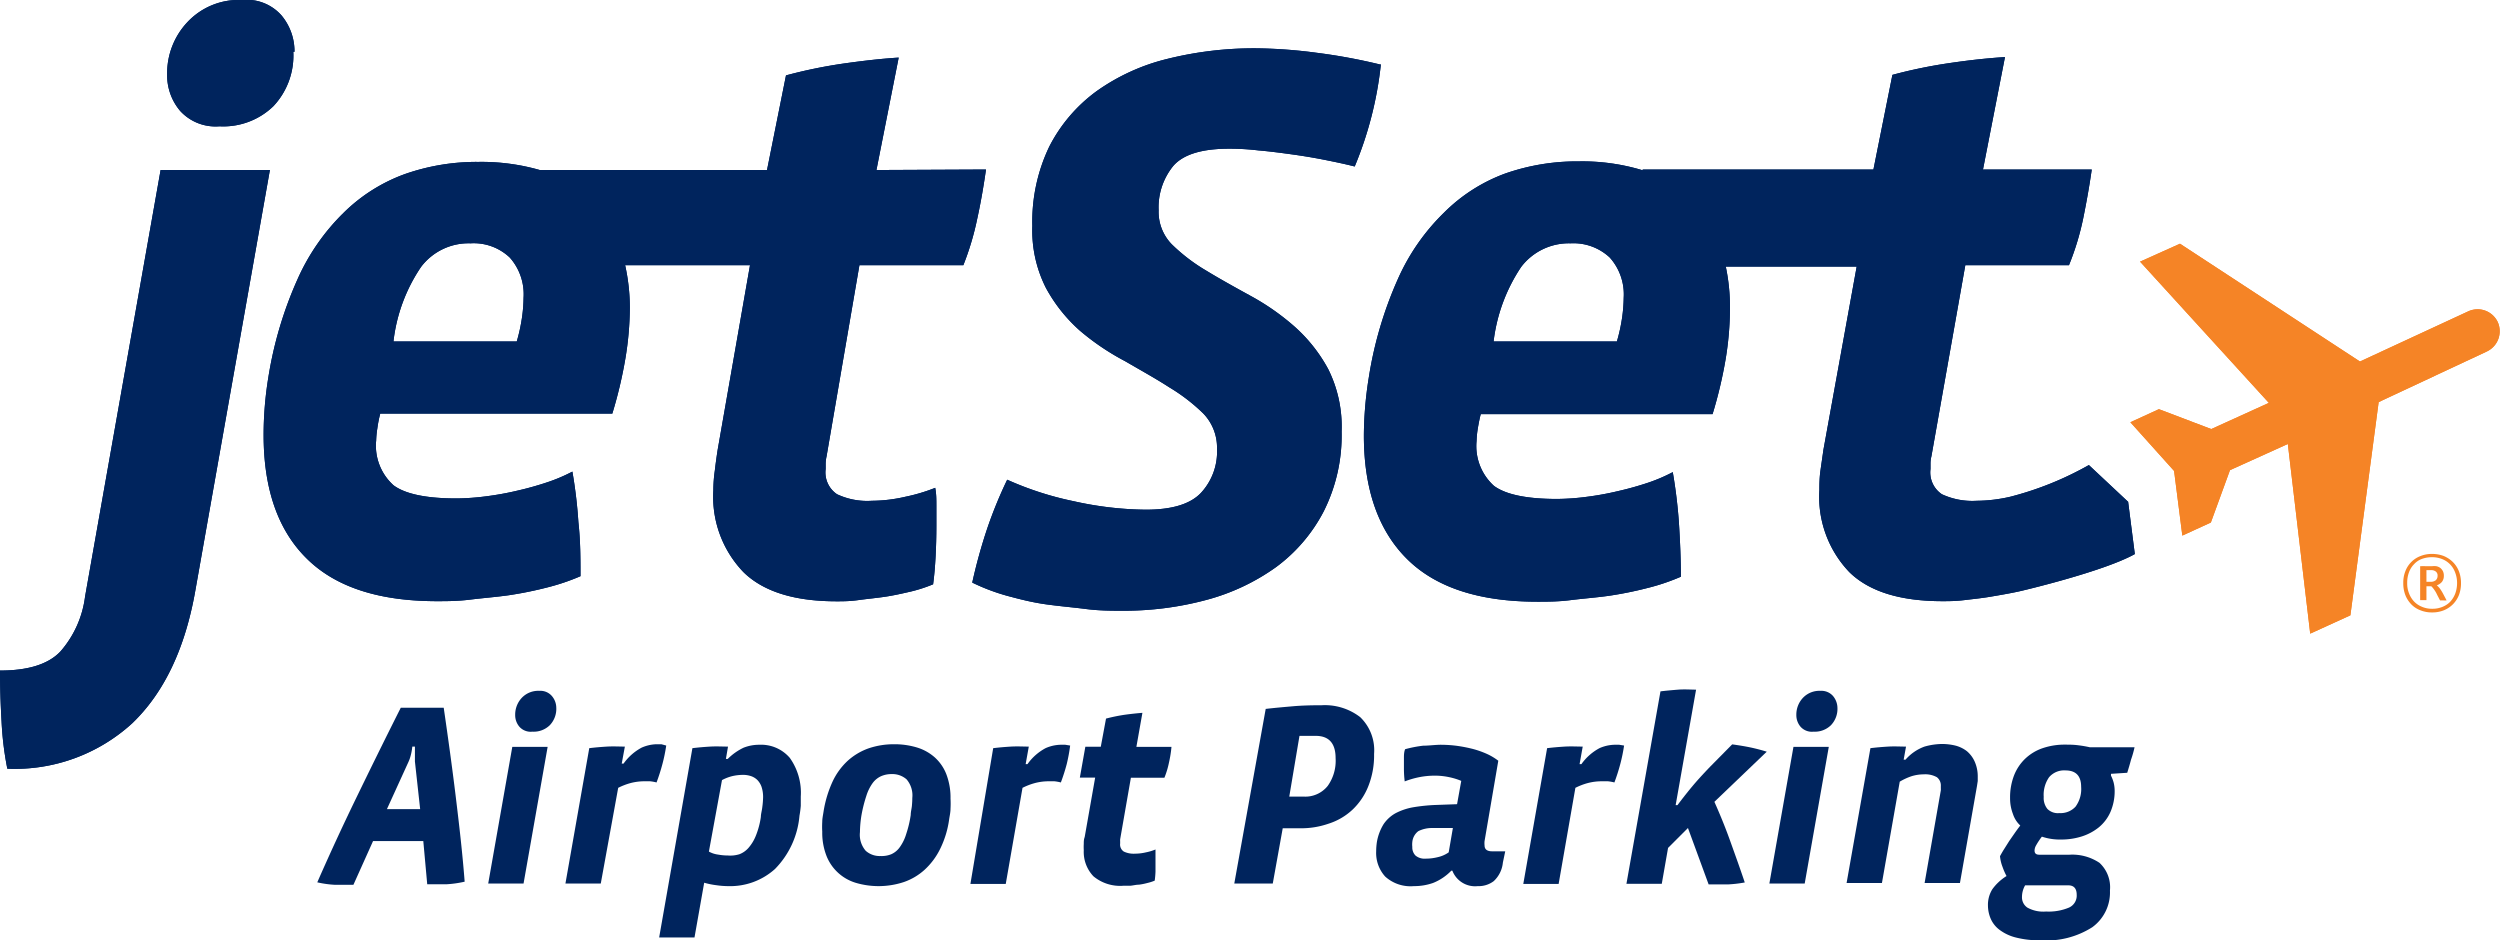
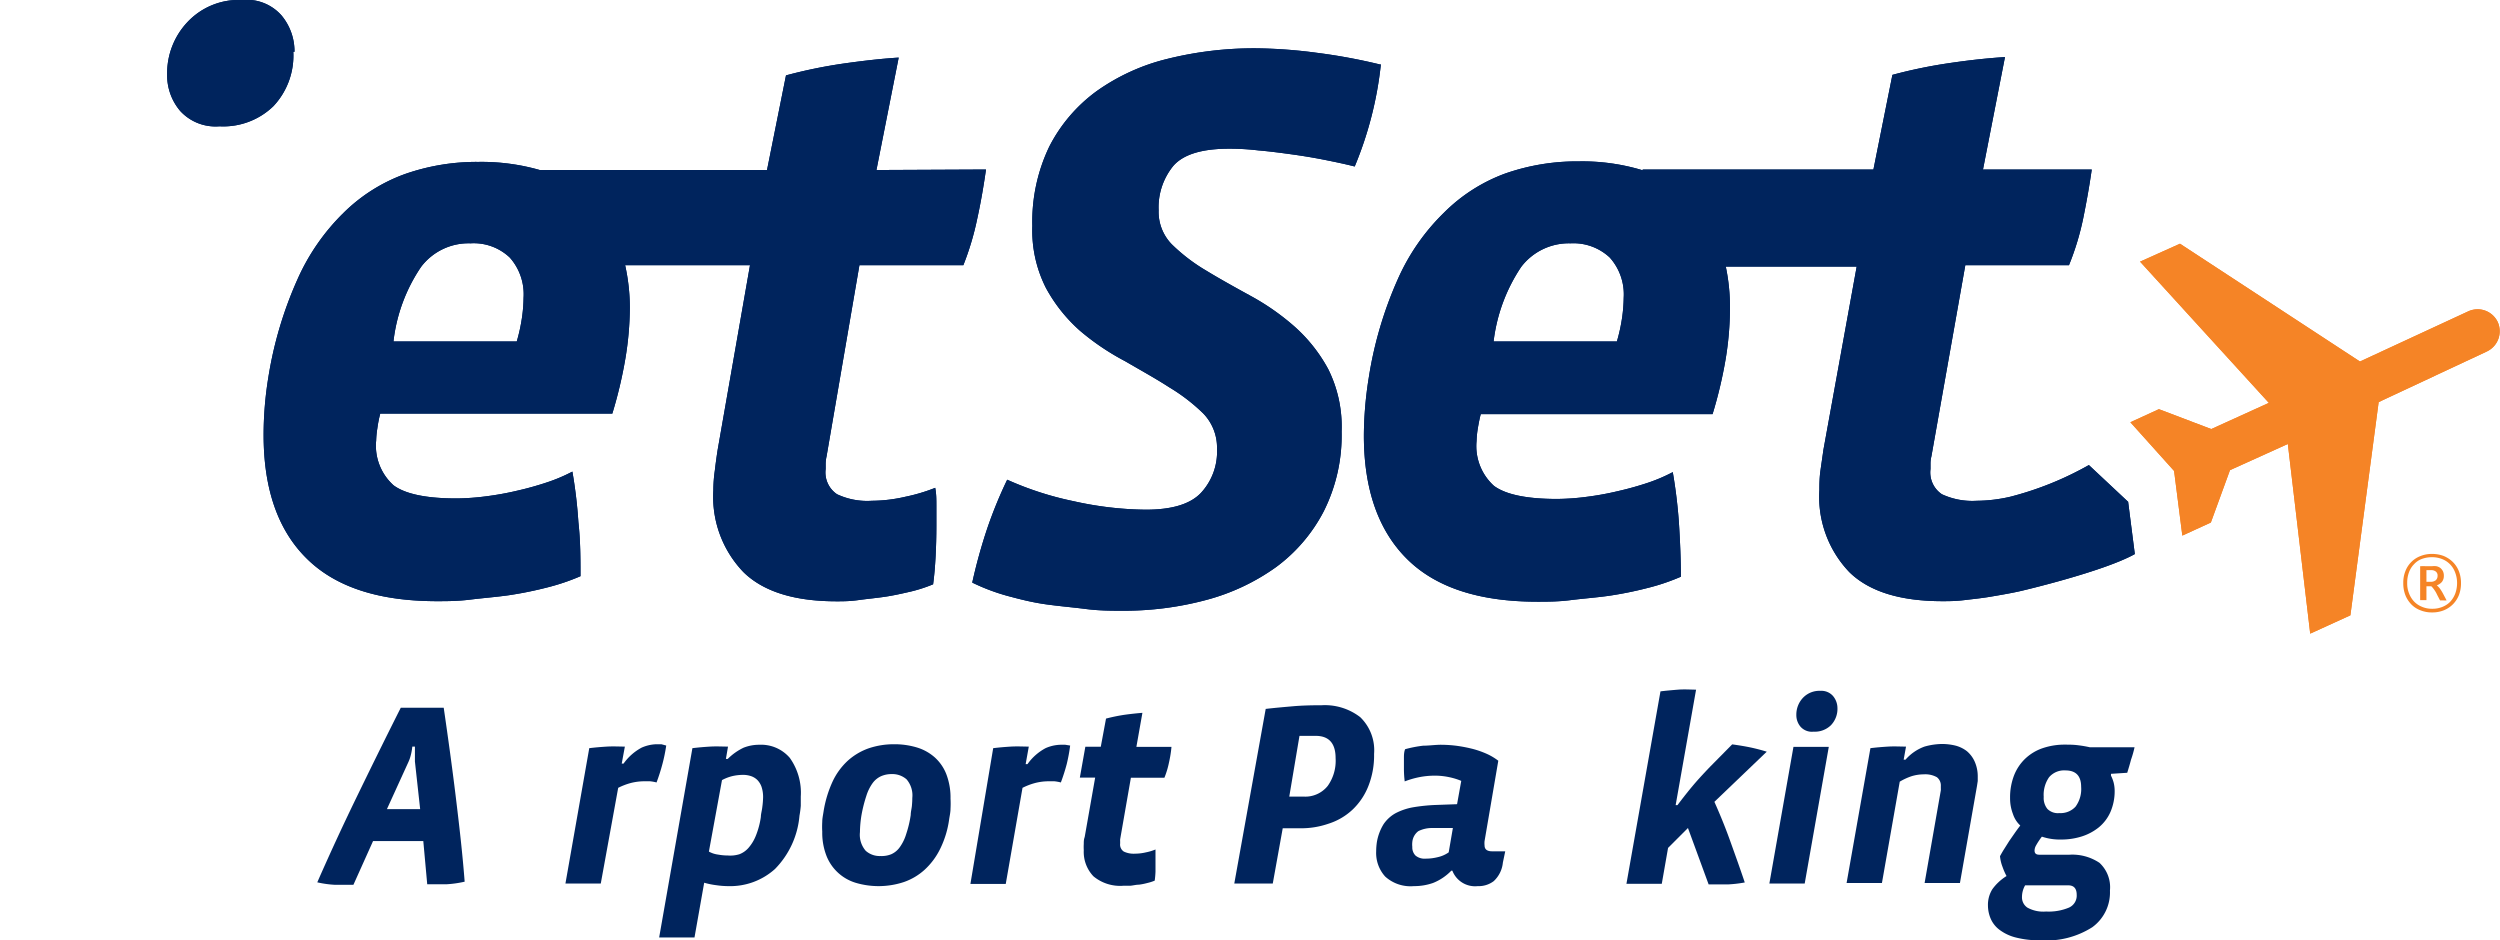
<svg xmlns="http://www.w3.org/2000/svg" viewBox="0 0 191 71.83">
  <g transform="translate(-12.5 -11.74)">
    <path d="m194.23 42.46-2.16 16.29-3.07 1.4-1.71-14.49-4.42 2-1.46 4-2.18 1-.63-4.94-3.34-3.72 2.18-1 4 1.52 4.4-2-9.84-10.79 3.05-1.37 13.75 9 8.29-3.84a1.7 1.7 0 0 1 2.24.83 1.71 1.71 0 0 1 -.83 2.24z" fill="#f58426" />
-     <path d="m27.42 56.88q-1.17 6.62-4.82 10.12a13.31 13.31 0 0 1 -9.54 3.47 24.23 24.23 0 0 1 -.44-3.6c-.08-1.39-.12-2.7-.12-3.9q3.23 0 4.61-1.45a7.86 7.86 0 0 0 1.89-4.21l5.77-32.58h8.35z" fill="#00245d" />
    <path d="m79.46 24.73 1.7-8.59c-1.29.08-2.7.24-4.25.46a37.65 37.65 0 0 0 -4.36.9l-1.45 7.23h-17.36a16.18 16.18 0 0 0 -4.68-.62 16.58 16.58 0 0 0 -5.63.93 12.94 12.94 0 0 0 -4.68 2.96 16.48 16.48 0 0 0 -3.53 5.1 29.67 29.67 0 0 0 -2.22 7.48 27.26 27.26 0 0 0 -.36 4.4q0 6.2 3.31 9.45c2.2 2.17 5.51 3.24 9.94 3.24.74 0 1.58 0 2.54-.12s1.91-.19 2.91-.33a28.66 28.66 0 0 0 2.93-.59 16.53 16.53 0 0 0 2.58-.87c0-1.32 0-2.69-.16-4.12a36.13 36.13 0 0 0 -.46-3.87 12.75 12.75 0 0 1 -1.9.81 23.55 23.55 0 0 1 -2.28.64 22.79 22.79 0 0 1 -2.42.44 18.59 18.59 0 0 1 -2.26.16c-2.31 0-3.91-.34-4.8-1a4.06 4.06 0 0 1 -1.33-3.43 7 7 0 0 1 .09-.93 9.26 9.26 0 0 1 .22-1.12h17.73a33.58 33.58 0 0 0 1-4.21 24.31 24.31 0 0 0 .34-3.9 15 15 0 0 0 -.36-3.23h9.54l-2.47 14.1c-.09.57-.16 1.11-.22 1.61a10.66 10.66 0 0 0 -.11 1.49 8.3 8.3 0 0 0 2.3 6.25c1.52 1.49 3.9 2.23 7.12 2.23.46 0 1 0 1.64-.09s1.31-.15 2-.25 1.35-.25 2-.4a11.36 11.36 0 0 0 1.73-.56c.09-.66.15-1.37.19-2.14s.06-1.54.06-2.32c0-.53 0-1 0-1.51s0-.95-.09-1.4a13.37 13.37 0 0 1 -2.27.68 11.59 11.59 0 0 1 -2.57.31 5.41 5.41 0 0 1 -2.66-.5 2 2 0 0 1 -.87-1.92v-.43a2.86 2.86 0 0 1 .07-.55l2.51-14.6h7.94a21.47 21.47 0 0 0 1.07-3.59c.28-1.28.49-2.53.66-3.72zm-27.08 11.27a13.2 13.2 0 0 1 -.4 1.83h-9.42a12.71 12.71 0 0 1 2.11-5.7 4.55 4.55 0 0 1 3.78-1.8 4 4 0 0 1 3 1.09 4.22 4.22 0 0 1 1.05 3.07 11.47 11.47 0 0 1 -.12 1.51z" fill="#00245d" />
    <path d="m118 16.65a27.94 27.94 0 0 1 -2 7.81c-.66-.17-1.41-.33-2.26-.5s-1.7-.31-2.57-.43-1.71-.23-2.54-.3a18.45 18.45 0 0 0 -2.23-.13c-2.06 0-3.47.43-4.24 1.29a5 5 0 0 0 -1.14 3.41 3.55 3.55 0 0 0 1 2.6 13.63 13.63 0 0 0 2.61 2c1 .61 2.15 1.25 3.37 1.92a18.4 18.4 0 0 1 3.38 2.35 11.89 11.89 0 0 1 2.6 3.28 9.84 9.84 0 0 1 1.02 4.76 12.92 12.92 0 0 1 -1.37 6.1 12.34 12.34 0 0 1 -3.63 4.25 16.35 16.35 0 0 1 -5.32 2.51 24.26 24.26 0 0 1 -6.38.83c-.87 0-1.81 0-2.82-.13s-2-.21-3.07-.36-2-.39-3-.66a15.52 15.52 0 0 1 -2.63-1 40.18 40.18 0 0 1 1.17-4.21 33.74 33.74 0 0 1 1.5-3.65 24.36 24.36 0 0 0 5.07 1.64 26.2 26.2 0 0 0 5.51.65c2 0 3.39-.42 4.21-1.27a4.63 4.63 0 0 0 1.24-3.38 3.75 3.75 0 0 0 -1.05-2.7 14 14 0 0 0 -2.6-2c-1-.65-2.16-1.29-3.38-2a18.87 18.87 0 0 1 -3.45-2.33 12 12 0 0 1 -2.6-3.28 9.73 9.73 0 0 1 -1.03-4.72 13.26 13.26 0 0 1 1.3-6.07 12 12 0 0 1 3.59-4.21 15.78 15.78 0 0 1 5.42-2.48 27.53 27.53 0 0 1 6.79-.81 37.77 37.77 0 0 1 4.61.34 43.76 43.76 0 0 1 4.87.9" fill="#00245d" />
    <path d="m175.09 50.08-3-2.81a24.56 24.56 0 0 1 -6 2.42 11.59 11.59 0 0 1 -2.57.31 5.52 5.52 0 0 1 -2.66-.5 2 2 0 0 1 -.87-1.92v-.43a2.24 2.24 0 0 1 .07-.55l2.59-14.6h7.92a20.59 20.59 0 0 0 1.09-3.59c.26-1.28.48-2.52.65-3.72h-8.31l1.68-8.59c-1.27.08-2.69.23-4.24.46a37.65 37.65 0 0 0 -4.36.9l-1.45 7.23h-17.63v.06a15.86 15.86 0 0 0 -4.87-.68 16.64 16.64 0 0 0 -5.64.93 12.9 12.9 0 0 0 -4.68 3 16.31 16.31 0 0 0 -3.53 5.1 29.66 29.66 0 0 0 -2.21 7.52 28.5 28.5 0 0 0 -.37 4.4c0 4.13 1.12 7.28 3.32 9.45s5.52 3.24 9.94 3.24c.74 0 1.59 0 2.53-.12s1.93-.19 2.92-.33a28.66 28.66 0 0 0 2.93-.59 16.18 16.18 0 0 0 2.58-.87c0-1.32-.06-2.69-.15-4.12a38.72 38.72 0 0 0 -.47-3.87 12.61 12.61 0 0 1 -1.89.81 23.77 23.77 0 0 1 -2.29.64 22.34 22.34 0 0 1 -2.42.44 18.3 18.3 0 0 1 -2.25.16c-2.32 0-3.92-.34-4.81-1a4.09 4.09 0 0 1 -1.33-3.43 7 7 0 0 1 .09-.93c.07-.42.14-.79.23-1.12h17.71a33.58 33.58 0 0 0 1-4.21 24.23 24.23 0 0 0 .33-3.9 15 15 0 0 0 -.32-3.16h10l-2.54 13.99c-.08.57-.16 1.11-.23 1.61s-.08 1-.08 1.48a8.32 8.32 0 0 0 2.29 6.26c1.52 1.49 3.9 2.22 7.12 2.22.45 0 1 0 1.65-.08s1.29-.14 2-.26 1.76-.3 2.42-.46c0 0 6.23-1.46 8.62-2.8zm-38.66-14.08a13.2 13.2 0 0 1 -.4 1.83h-9.42a13 13 0 0 1 2.11-5.7 4.58 4.58 0 0 1 3.77-1.8 4.06 4.06 0 0 1 3 1.09 4.22 4.22 0 0 1 1.06 3.07 11.91 11.91 0 0 1 -.12 1.51z" fill="#00245d" />
    <path d="m34.91 15.7a5.64 5.64 0 0 1 -1.52 4.15 5.5 5.5 0 0 1 -4.12 1.54 3.66 3.66 0 0 1 -3-1.17 4.2 4.2 0 0 1 -1-2.79 5.7 5.7 0 0 1 1.55-4 5.37 5.37 0 0 1 4.18-1.69 3.55 3.55 0 0 1 3 1.17 4.28 4.28 0 0 1 1 2.79" fill="#00245d" />
    <path d="m200.52 56.28a2.52 2.52 0 0 1 -.16.93 2.13 2.13 0 0 1 -.46.7 2.08 2.08 0 0 1 -.7.46 2.35 2.35 0 0 1 -.89.16 2.3 2.3 0 0 1 -.88-.16 1.92 1.92 0 0 1 -.7-.45 2.18 2.18 0 0 1 -.46-.71 2.52 2.52 0 0 1 -.16-.93 2.36 2.36 0 0 1 .16-.9 2 2 0 0 1 .46-.71 2 2 0 0 1 .7-.45 2.3 2.3 0 0 1 .88-.16 2.49 2.49 0 0 1 .87.15 2.21 2.21 0 0 1 .7.45 2.05 2.05 0 0 1 .47.7 2.43 2.43 0 0 1 .17.92zm-.3 0a2.16 2.16 0 0 0 -.15-.81 1.72 1.72 0 0 0 -.39-.62 1.7 1.7 0 0 0 -.61-.4 2.06 2.06 0 0 0 -.76-.14 2.24 2.24 0 0 0 -.8.14 1.53 1.53 0 0 0 -.59.41 1.7 1.7 0 0 0 -.38.62 2.28 2.28 0 0 0 -.13.8 2 2 0 0 0 .14.79 1.85 1.85 0 0 0 .38.62 1.73 1.73 0 0 0 .61.41 1.92 1.92 0 0 0 .77.15 2 2 0 0 0 .78-.14 1.73 1.73 0 0 0 .6-.39 1.92 1.92 0 0 0 .39-.63 2.29 2.29 0 0 0 .14-.79zm-.8 1.33a1 1 0 0 1 -.25 0h-.25l-.22-.42a2.11 2.11 0 0 0 -.23-.4 1.56 1.56 0 0 0 -.22-.26h-.37v1.06h-.48v-2.59a4.26 4.26 0 0 1 .47 0h.42a1.37 1.37 0 0 1 .36 0 .86.86 0 0 1 .29.13.82.82 0 0 1 .2.25.8.8 0 0 1 .07.36.73.73 0 0 1 -.15.46.93.93 0 0 1 -.39.26 1.44 1.44 0 0 1 .24.25 3.56 3.56 0 0 1 .22.35zm-.69-1.87a.38.38 0 0 0 -.13-.33.54.54 0 0 0 -.35-.11h-.37v.89h.32a.61.61 0 0 0 .38-.11.43.43 0 0 0 .15-.32z" fill="#f58426" />
    <path d="m194.23 42.46-2.16 16.29-3.07 1.4-1.71-14.49-4.42 2-1.46 4-2.18 1-.63-4.94-3.34-3.72 2.18-1 4 1.52 4.4-2-9.84-10.79 3.05-1.37 13.75 9 8.29-3.84a1.7 1.7 0 0 1 2.24.83 1.71 1.71 0 0 1 -.83 2.24z" fill="#f58426" />
    <g fill="#00245d">
-       <path d="m27.42 56.88q-1.17 6.62-4.82 10.12a13.31 13.31 0 0 1 -9.54 3.47 24.23 24.23 0 0 1 -.44-3.6c-.08-1.39-.12-2.7-.12-3.9q3.23 0 4.61-1.45a7.86 7.86 0 0 0 1.89-4.21l5.77-32.58h8.35z" />
      <path d="m79.46 24.73 1.7-8.59c-1.29.08-2.7.24-4.25.46a37.65 37.65 0 0 0 -4.36.9l-1.45 7.23h-17.36a16.18 16.18 0 0 0 -4.68-.62 16.58 16.58 0 0 0 -5.63.93 12.94 12.94 0 0 0 -4.68 2.96 16.48 16.48 0 0 0 -3.53 5.1 29.67 29.67 0 0 0 -2.22 7.48 27.26 27.26 0 0 0 -.36 4.4q0 6.2 3.31 9.45c2.2 2.17 5.51 3.24 9.94 3.24.74 0 1.58 0 2.54-.12s1.91-.19 2.91-.33a28.66 28.66 0 0 0 2.93-.59 16.53 16.53 0 0 0 2.58-.87c0-1.32 0-2.69-.16-4.12a36.13 36.13 0 0 0 -.46-3.87 12.75 12.75 0 0 1 -1.9.81 23.55 23.55 0 0 1 -2.28.64 22.79 22.79 0 0 1 -2.42.44 18.59 18.59 0 0 1 -2.26.16c-2.31 0-3.91-.34-4.8-1a4.06 4.06 0 0 1 -1.33-3.43 7 7 0 0 1 .09-.93 9.26 9.26 0 0 1 .22-1.12h17.73a33.58 33.58 0 0 0 1-4.21 24.31 24.31 0 0 0 .34-3.9 15 15 0 0 0 -.36-3.23h9.54l-2.47 14.1c-.09.57-.16 1.11-.22 1.61a10.66 10.66 0 0 0 -.11 1.49 8.3 8.3 0 0 0 2.3 6.25c1.52 1.49 3.9 2.23 7.12 2.23.46 0 1 0 1.64-.09s1.31-.15 2-.25 1.35-.25 2-.4a11.36 11.36 0 0 0 1.73-.56c.09-.66.15-1.37.19-2.14s.06-1.54.06-2.32c0-.53 0-1 0-1.51s0-.95-.09-1.4a13.37 13.37 0 0 1 -2.27.68 11.59 11.59 0 0 1 -2.57.31 5.41 5.41 0 0 1 -2.66-.5 2 2 0 0 1 -.87-1.92v-.43a2.86 2.86 0 0 1 .07-.55l2.51-14.6h7.94a21.47 21.47 0 0 0 1.07-3.59c.28-1.28.49-2.53.66-3.72zm-27.08 11.27a13.2 13.2 0 0 1 -.4 1.83h-9.42a12.71 12.71 0 0 1 2.11-5.7 4.55 4.55 0 0 1 3.78-1.8 4 4 0 0 1 3 1.09 4.22 4.22 0 0 1 1.05 3.07 11.47 11.47 0 0 1 -.12 1.51z" />
      <path d="m118 16.65a27.94 27.94 0 0 1 -2 7.81c-.66-.17-1.41-.33-2.26-.5s-1.7-.31-2.57-.43-1.71-.23-2.54-.3a18.45 18.45 0 0 0 -2.23-.13c-2.06 0-3.47.43-4.24 1.29a5 5 0 0 0 -1.14 3.41 3.55 3.55 0 0 0 1 2.6 13.63 13.63 0 0 0 2.61 2c1 .61 2.15 1.25 3.37 1.92a18.4 18.4 0 0 1 3.38 2.35 11.89 11.89 0 0 1 2.6 3.28 9.84 9.84 0 0 1 1.02 4.76 12.92 12.92 0 0 1 -1.37 6.1 12.34 12.34 0 0 1 -3.63 4.25 16.35 16.35 0 0 1 -5.32 2.51 24.26 24.26 0 0 1 -6.38.83c-.87 0-1.81 0-2.82-.13s-2-.21-3.07-.36-2-.39-3-.66a15.52 15.52 0 0 1 -2.63-1 40.18 40.18 0 0 1 1.17-4.21 33.74 33.74 0 0 1 1.5-3.65 24.36 24.36 0 0 0 5.07 1.64 26.2 26.2 0 0 0 5.51.65c2 0 3.39-.42 4.21-1.27a4.63 4.63 0 0 0 1.24-3.38 3.75 3.75 0 0 0 -1.05-2.7 14 14 0 0 0 -2.6-2c-1-.65-2.16-1.29-3.38-2a18.87 18.87 0 0 1 -3.45-2.33 12 12 0 0 1 -2.6-3.28 9.73 9.73 0 0 1 -1.03-4.72 13.26 13.26 0 0 1 1.3-6.07 12 12 0 0 1 3.59-4.21 15.78 15.78 0 0 1 5.42-2.48 27.53 27.53 0 0 1 6.79-.81 37.77 37.77 0 0 1 4.61.34 43.76 43.76 0 0 1 4.87.9" />
      <path d="m175.09 50.08-3-2.81a24.56 24.56 0 0 1 -6 2.42 11.59 11.59 0 0 1 -2.57.31 5.52 5.52 0 0 1 -2.66-.5 2 2 0 0 1 -.87-1.92v-.43a2.24 2.24 0 0 1 .07-.55l2.59-14.6h7.92a20.59 20.59 0 0 0 1.09-3.59c.26-1.28.48-2.52.65-3.72h-8.31l1.68-8.59c-1.27.08-2.69.23-4.24.46a37.65 37.65 0 0 0 -4.36.9l-1.45 7.23h-17.63v.06a15.86 15.86 0 0 0 -4.87-.68 16.64 16.64 0 0 0 -5.64.93 12.9 12.9 0 0 0 -4.68 3 16.31 16.31 0 0 0 -3.53 5.1 29.66 29.66 0 0 0 -2.21 7.52 28.5 28.5 0 0 0 -.37 4.4c0 4.13 1.12 7.28 3.32 9.45s5.52 3.24 9.94 3.24c.74 0 1.59 0 2.53-.12s1.93-.19 2.92-.33a28.66 28.66 0 0 0 2.93-.59 16.18 16.18 0 0 0 2.58-.87c0-1.32-.06-2.69-.15-4.12a38.72 38.72 0 0 0 -.47-3.87 12.61 12.61 0 0 1 -1.89.81 23.77 23.77 0 0 1 -2.29.64 22.34 22.34 0 0 1 -2.42.44 18.3 18.3 0 0 1 -2.25.16c-2.32 0-3.92-.34-4.81-1a4.09 4.09 0 0 1 -1.33-3.43 7 7 0 0 1 .09-.93c.07-.42.14-.79.23-1.12h17.71a33.58 33.58 0 0 0 1-4.21 24.23 24.23 0 0 0 .33-3.9 15 15 0 0 0 -.32-3.16h10l-2.54 13.99c-.08.57-.16 1.11-.23 1.61s-.08 1-.08 1.48a8.32 8.32 0 0 0 2.29 6.26c1.52 1.49 3.9 2.22 7.12 2.22.45 0 1 0 1.65-.08s1.29-.14 2-.26 1.76-.3 2.42-.46c0 0 6.23-1.46 8.62-2.8zm-38.66-14.08a13.2 13.2 0 0 1 -.4 1.83h-9.42a13 13 0 0 1 2.11-5.7 4.58 4.58 0 0 1 3.77-1.8 4.06 4.06 0 0 1 3 1.09 4.22 4.22 0 0 1 1.06 3.07 11.91 11.91 0 0 1 -.12 1.51z" />
      <path d="m34.91 15.7a5.64 5.64 0 0 1 -1.52 4.15 5.5 5.5 0 0 1 -4.12 1.54 3.66 3.66 0 0 1 -3-1.17 4.2 4.2 0 0 1 -1-2.79 5.7 5.7 0 0 1 1.55-4 5.37 5.37 0 0 1 4.18-1.69 3.55 3.55 0 0 1 3 1.17 4.28 4.28 0 0 1 1 2.79" />
      <path d="m48 79.1a8.21 8.21 0 0 1 -1.42.2c-.45 0-.93 0-1.44 0l-.3-3.3h-3.84l-1.5 3.34c-.44 0-.91 0-1.4 0a7.82 7.82 0 0 1 -1.36-.19q1.45-3.31 3.06-6.62c1.07-2.2 2.17-4.44 3.32-6.72h3.28c.33 2.27.64 4.51.91 6.72s.52 4.37.69 6.57zm-3.8-9.18c0-.1 0-.18 0-.22v-.18c0-.1 0-.23 0-.37s0-.26 0-.37h-.2a4.11 4.11 0 0 1 -.13.71 2.76 2.76 0 0 1 -.15.43l-1.66 3.64h2.54z" />
-       <path d="m52.5 79.24h-2.7l1.84-10.44h2.7zm2.5-13.44a1.81 1.81 0 0 1 -.49 1.34 1.76 1.76 0 0 1 -1.33.5 1.16 1.16 0 0 1 -1-.38 1.36 1.36 0 0 1 -.32-.9 1.87 1.87 0 0 1 .5-1.3 1.73 1.73 0 0 1 1.34-.54 1.16 1.16 0 0 1 .95.38 1.39 1.39 0 0 1 .35.9z" />
      <path d="m63.4 68.7a12.63 12.63 0 0 1 -.29 1.41 14.53 14.53 0 0 1 -.45 1.41 3.3 3.3 0 0 0 -.49-.09h-.51a4.21 4.21 0 0 0 -1 .14 5 5 0 0 0 -.93.36l-1.33 7.31h-2.7l1.82-10.34c.4-.05.85-.09 1.34-.12s1 0 1.38 0l-.24 1.3h.14a4 4 0 0 1 1.38-1.22 3 3 0 0 1 1.12-.26h.39z" />
      <path d="m73.68 72.6v.7a7.29 7.29 0 0 1 -.1.76 6.61 6.61 0 0 1 -1.87 4.07 5.11 5.11 0 0 1 -3.57 1.31 6.23 6.23 0 0 1 -.91-.07 5.87 5.87 0 0 1 -.93-.19l-.74 4.18h-2.7l2.54-14.46c.4-.05.85-.09 1.34-.12s1 0 1.38 0l-.16.94h.14a4.37 4.37 0 0 1 1.22-.86 3.22 3.22 0 0 1 1.18-.22 2.89 2.89 0 0 1 2.34 1 4.59 4.59 0 0 1 .84 2.96zm-2.88.08a2.47 2.47 0 0 0 -.12-.83 1.41 1.41 0 0 0 -.33-.53 1.28 1.28 0 0 0 -.49-.29 1.9 1.9 0 0 0 -.58-.09 3.72 3.72 0 0 0 -.81.09 3.37 3.37 0 0 0 -.81.31l-1 5.46a1.92 1.92 0 0 0 .7.23 4.29 4.29 0 0 0 .76.07 2.34 2.34 0 0 0 .88-.1 1.75 1.75 0 0 0 .7-.5 3.2 3.2 0 0 0 .55-.92 6.11 6.11 0 0 0 .38-1.43c0-.22.08-.47.11-.75a6.42 6.42 0 0 0 .06-.72z" />
      <path d="m85.12 72.76a6.75 6.75 0 0 1 0 .75c0 .28-.06.54-.1.79a7.34 7.34 0 0 1 -.69 2.29 5.35 5.35 0 0 1 -1.19 1.6 4.59 4.59 0 0 1 -1.59.94 6.14 6.14 0 0 1 -3.66.06 3.48 3.48 0 0 1 -2.25-2.07 4.88 4.88 0 0 1 -.32-1.84 6.51 6.51 0 0 1 0-.75c0-.26.06-.52.1-.79a8.7 8.7 0 0 1 .69-2.29 5.1 5.1 0 0 1 1.17-1.6 4.75 4.75 0 0 1 1.59-.94 6 6 0 0 1 1.93-.31 5.93 5.93 0 0 1 1.73.24 3.65 3.65 0 0 1 1.37.75 3.37 3.37 0 0 1 .9 1.3 5 5 0 0 1 .32 1.87zm-2.92-.06a1.88 1.88 0 0 0 -.44-1.42 1.65 1.65 0 0 0 -1.14-.4 2 2 0 0 0 -.78.15 1.64 1.64 0 0 0 -.65.51 3.37 3.37 0 0 0 -.5 1 10.77 10.77 0 0 0 -.37 1.46 8.48 8.48 0 0 0 -.12 1.32 1.87 1.87 0 0 0 .44 1.42 1.6 1.6 0 0 0 1.14.4 1.94 1.94 0 0 0 .82-.14 1.58 1.58 0 0 0 .64-.53 3.37 3.37 0 0 0 .49-1 8.3 8.3 0 0 0 .35-1.47c0-.24.07-.47.09-.7s.03-.41.03-.6z" />
      <path d="m94.26 68.7a12.63 12.63 0 0 1 -.26 1.41 14.53 14.53 0 0 1 -.45 1.41 3.3 3.3 0 0 0 -.49-.09h-.51a4.21 4.21 0 0 0 -1 .14 5 5 0 0 0 -.93.36l-1.28 7.34h-2.7l1.74-10.37c.4-.05.85-.09 1.34-.12s1 0 1.38 0l-.24 1.34h.14a4 4 0 0 1 1.38-1.22 3 3 0 0 1 1.12-.26h.39z" />
      <path d="m101.81 70a6.55 6.55 0 0 1 -.35 1.16h-2.56l-.82 4.7a1.41 1.41 0 0 0 0 .18v.14a.64.64 0 0 0 .28.62 1.75 1.75 0 0 0 .86.16 3.67 3.67 0 0 0 .83-.1 3.78 3.78 0 0 0 .73-.22v.45.49s0 .51 0 .75a6.83 6.83 0 0 1 -.06.69 3.36 3.36 0 0 1 -.56.18 4.67 4.67 0 0 1 -.65.13c-.22 0-.43.06-.64.08h-.53a3.19 3.19 0 0 1 -2.3-.72 2.7 2.7 0 0 1 -.74-2 3.87 3.87 0 0 1 0-.48c0-.16 0-.33.07-.52l.8-4.54h-1.17l.42-2.36h1.18l.4-2.15a13.47 13.47 0 0 1 1.41-.29c.5-.07 1-.12 1.37-.15l-.46 2.6h2.68q-.05.58-.19 1.2z" />
      <path d="m117.48 69.34a6.36 6.36 0 0 1 -.45 2.49 5 5 0 0 1 -1.21 1.78 4.8 4.8 0 0 1 -1.82 1.06 6.36 6.36 0 0 1 -2.14.35h-1.36l-.76 4.22h-2.94l2.4-13.34c.69-.08 1.38-.14 2.06-.2s1.42-.08 2.22-.08a4.42 4.42 0 0 1 2.94.91 3.51 3.51 0 0 1 1.06 2.81zm-2.94.32c0-1.13-.51-1.7-1.52-1.7h-.6-.64l-.78 4.64h1.1a2.19 2.19 0 0 0 1.84-.82 3.31 3.31 0 0 0 .6-2.12z" />
      <path d="m127.32 77.64a2.23 2.23 0 0 1 -.7 1.42 1.91 1.91 0 0 1 -1.22.38 1.86 1.86 0 0 1 -1.94-1.18h-.08a4 4 0 0 1 -1.4.94 4.34 4.34 0 0 1 -1.46.24 2.88 2.88 0 0 1 -2.19-.73 2.68 2.68 0 0 1 -.69-1.93 4.81 4.81 0 0 1 .06-.74 3.83 3.83 0 0 1 .51-1.34 2.69 2.69 0 0 1 .91-.83 4.65 4.65 0 0 1 1.32-.45 13.59 13.59 0 0 1 1.72-.18l1.66-.06.32-1.78a4.84 4.84 0 0 0 -.9-.28 5.22 5.22 0 0 0 -1.1-.12 6.11 6.11 0 0 0 -1.23.12 6.64 6.64 0 0 0 -1.09.32 8 8 0 0 1 -.06-1c0-.22 0-.47 0-.73s0-.5.09-.73a9.19 9.19 0 0 1 1.39-.27c.45 0 .9-.07 1.37-.07a9.77 9.77 0 0 1 1.19.08 11.38 11.38 0 0 1 1.19.23 7 7 0 0 1 1.09.38 4.46 4.46 0 0 1 .89.53l-1.05 6.14a1.52 1.52 0 0 0 0 .32c0 .31.19.46.58.46h1zm-5.46-2.64a2.34 2.34 0 0 0 -1 .24 1.18 1.18 0 0 0 -.46.84 1.71 1.71 0 0 0 0 .36.89.89 0 0 0 .24.66 1.07 1.07 0 0 0 .78.24 3.65 3.65 0 0 0 .91-.11 2.32 2.32 0 0 0 .85-.37l.32-1.86z" />
-       <path d="m136.58 68.7a12.63 12.63 0 0 1 -.29 1.41 14.53 14.53 0 0 1 -.45 1.41 3.3 3.3 0 0 0 -.49-.09h-.51a4.21 4.21 0 0 0 -1.05.14 5 5 0 0 0 -.93.36l-1.28 7.34h-2.7l1.82-10.37c.4-.05.85-.09 1.34-.12s1 0 1.38 0l-.24 1.34h.14a4 4 0 0 1 1.38-1.22 3 3 0 0 1 1.12-.26h.39z" />
      <path d="m143.48 73c.41.92.82 1.91 1.21 3s.76 2.11 1.11 3.16a9.56 9.56 0 0 1 -1.3.15c-.52 0-1 0-1.46 0l-1.58-4.31-1.52 1.52-.48 2.74h-2.7l2.6-14.7c.4-.05.85-.09 1.34-.13s1 0 1.38 0l-1.56 8.82h.14c.43-.57.84-1.09 1.23-1.55s.82-.92 1.27-1.39l1.68-1.7c.51.07 1 .15 1.42.24s.84.2 1.22.32z" />
      <path d="m150.38 79.24h-2.7l1.84-10.44h2.7zm2.5-13.44a1.81 1.81 0 0 1 -.49 1.34 1.76 1.76 0 0 1 -1.33.5 1.16 1.16 0 0 1 -1-.38 1.36 1.36 0 0 1 -.32-.9 1.87 1.87 0 0 1 .5-1.3 1.73 1.73 0 0 1 1.34-.54 1.18 1.18 0 0 1 .95.38 1.44 1.44 0 0 1 .35.9z" />
      <path d="m163.6 71v.41l-.06.39-1.3 7.4h-2.7l1.24-7.08a1.15 1.15 0 0 0 0-.16v-.16a.8.8 0 0 0 -.3-.68 1.8 1.8 0 0 0 -1-.22 3.22 3.22 0 0 0 -.93.14 4.62 4.62 0 0 0 -.91.42l-1.36 7.74h-2.7l1.82-10.3c.4-.05.85-.09 1.34-.12s.95 0 1.38 0l-.18 1h.14a3.51 3.51 0 0 1 1.45-1 5.08 5.08 0 0 1 1.39-.2 4.34 4.34 0 0 1 1 .13 2.42 2.42 0 0 1 .85.42 2.23 2.23 0 0 1 .58.76 2.78 2.78 0 0 1 .25 1.11z" />
      <path d="m175.31 69.78c-.09.35-.19.68-.29 1l-1.24.08v.14a2.82 2.82 0 0 1 .2.52 2.57 2.57 0 0 1 .08.62 4 4 0 0 1 -.32 1.63 3.17 3.17 0 0 1 -.88 1.17 4 4 0 0 1 -1.3.7 5.12 5.12 0 0 1 -1.58.24 4.31 4.31 0 0 1 -1.48-.22 5.35 5.35 0 0 0 -.45.68.83.83 0 0 0 -.11.38c0 .22.12.32.36.32h2.3a3.73 3.73 0 0 1 2.3.62 2.54 2.54 0 0 1 .8 2.12 3.28 3.28 0 0 1 -1.35 2.8 6.51 6.51 0 0 1 -3.93 1 7.25 7.25 0 0 1 -1.89-.21 3.46 3.46 0 0 1 -1.25-.58 2.1 2.1 0 0 1 -.69-.86 2.59 2.59 0 0 1 -.21-1 2.24 2.24 0 0 1 .34-1.26 3.82 3.82 0 0 1 1.08-1 4.84 4.84 0 0 1 -.31-.71 3 3 0 0 1 -.19-.81c.08-.14.17-.31.29-.5l.41-.65.43-.62q.21-.3.42-.57a2.06 2.06 0 0 1 -.56-.88 3.3 3.3 0 0 1 -.22-1.22 4.67 4.67 0 0 1 .3-1.72 3.57 3.57 0 0 1 .86-1.29 3.64 3.64 0 0 1 1.33-.8 5.19 5.19 0 0 1 1.73-.27c.3 0 .62 0 1 .05a8.67 8.67 0 0 1 .87.15h3.42a7.66 7.66 0 0 1 -.27.95zm-4.15 10.32c0-.48-.22-.72-.64-.72h-3.3a1.77 1.77 0 0 0 -.24.88.94.94 0 0 0 .41.82 2.51 2.51 0 0 0 1.43.3 4 4 0 0 0 1.75-.3 1 1 0 0 0 .59-.98zm.34-8.24q0-1.26-1.2-1.26a1.51 1.51 0 0 0 -1.25.52 2.35 2.35 0 0 0 -.41 1.5 1.33 1.33 0 0 0 .28.92 1.13 1.13 0 0 0 .92.32 1.55 1.55 0 0 0 1.23-.49 2.27 2.27 0 0 0 .43-1.51z" />
    </g>
  </g>
</svg>